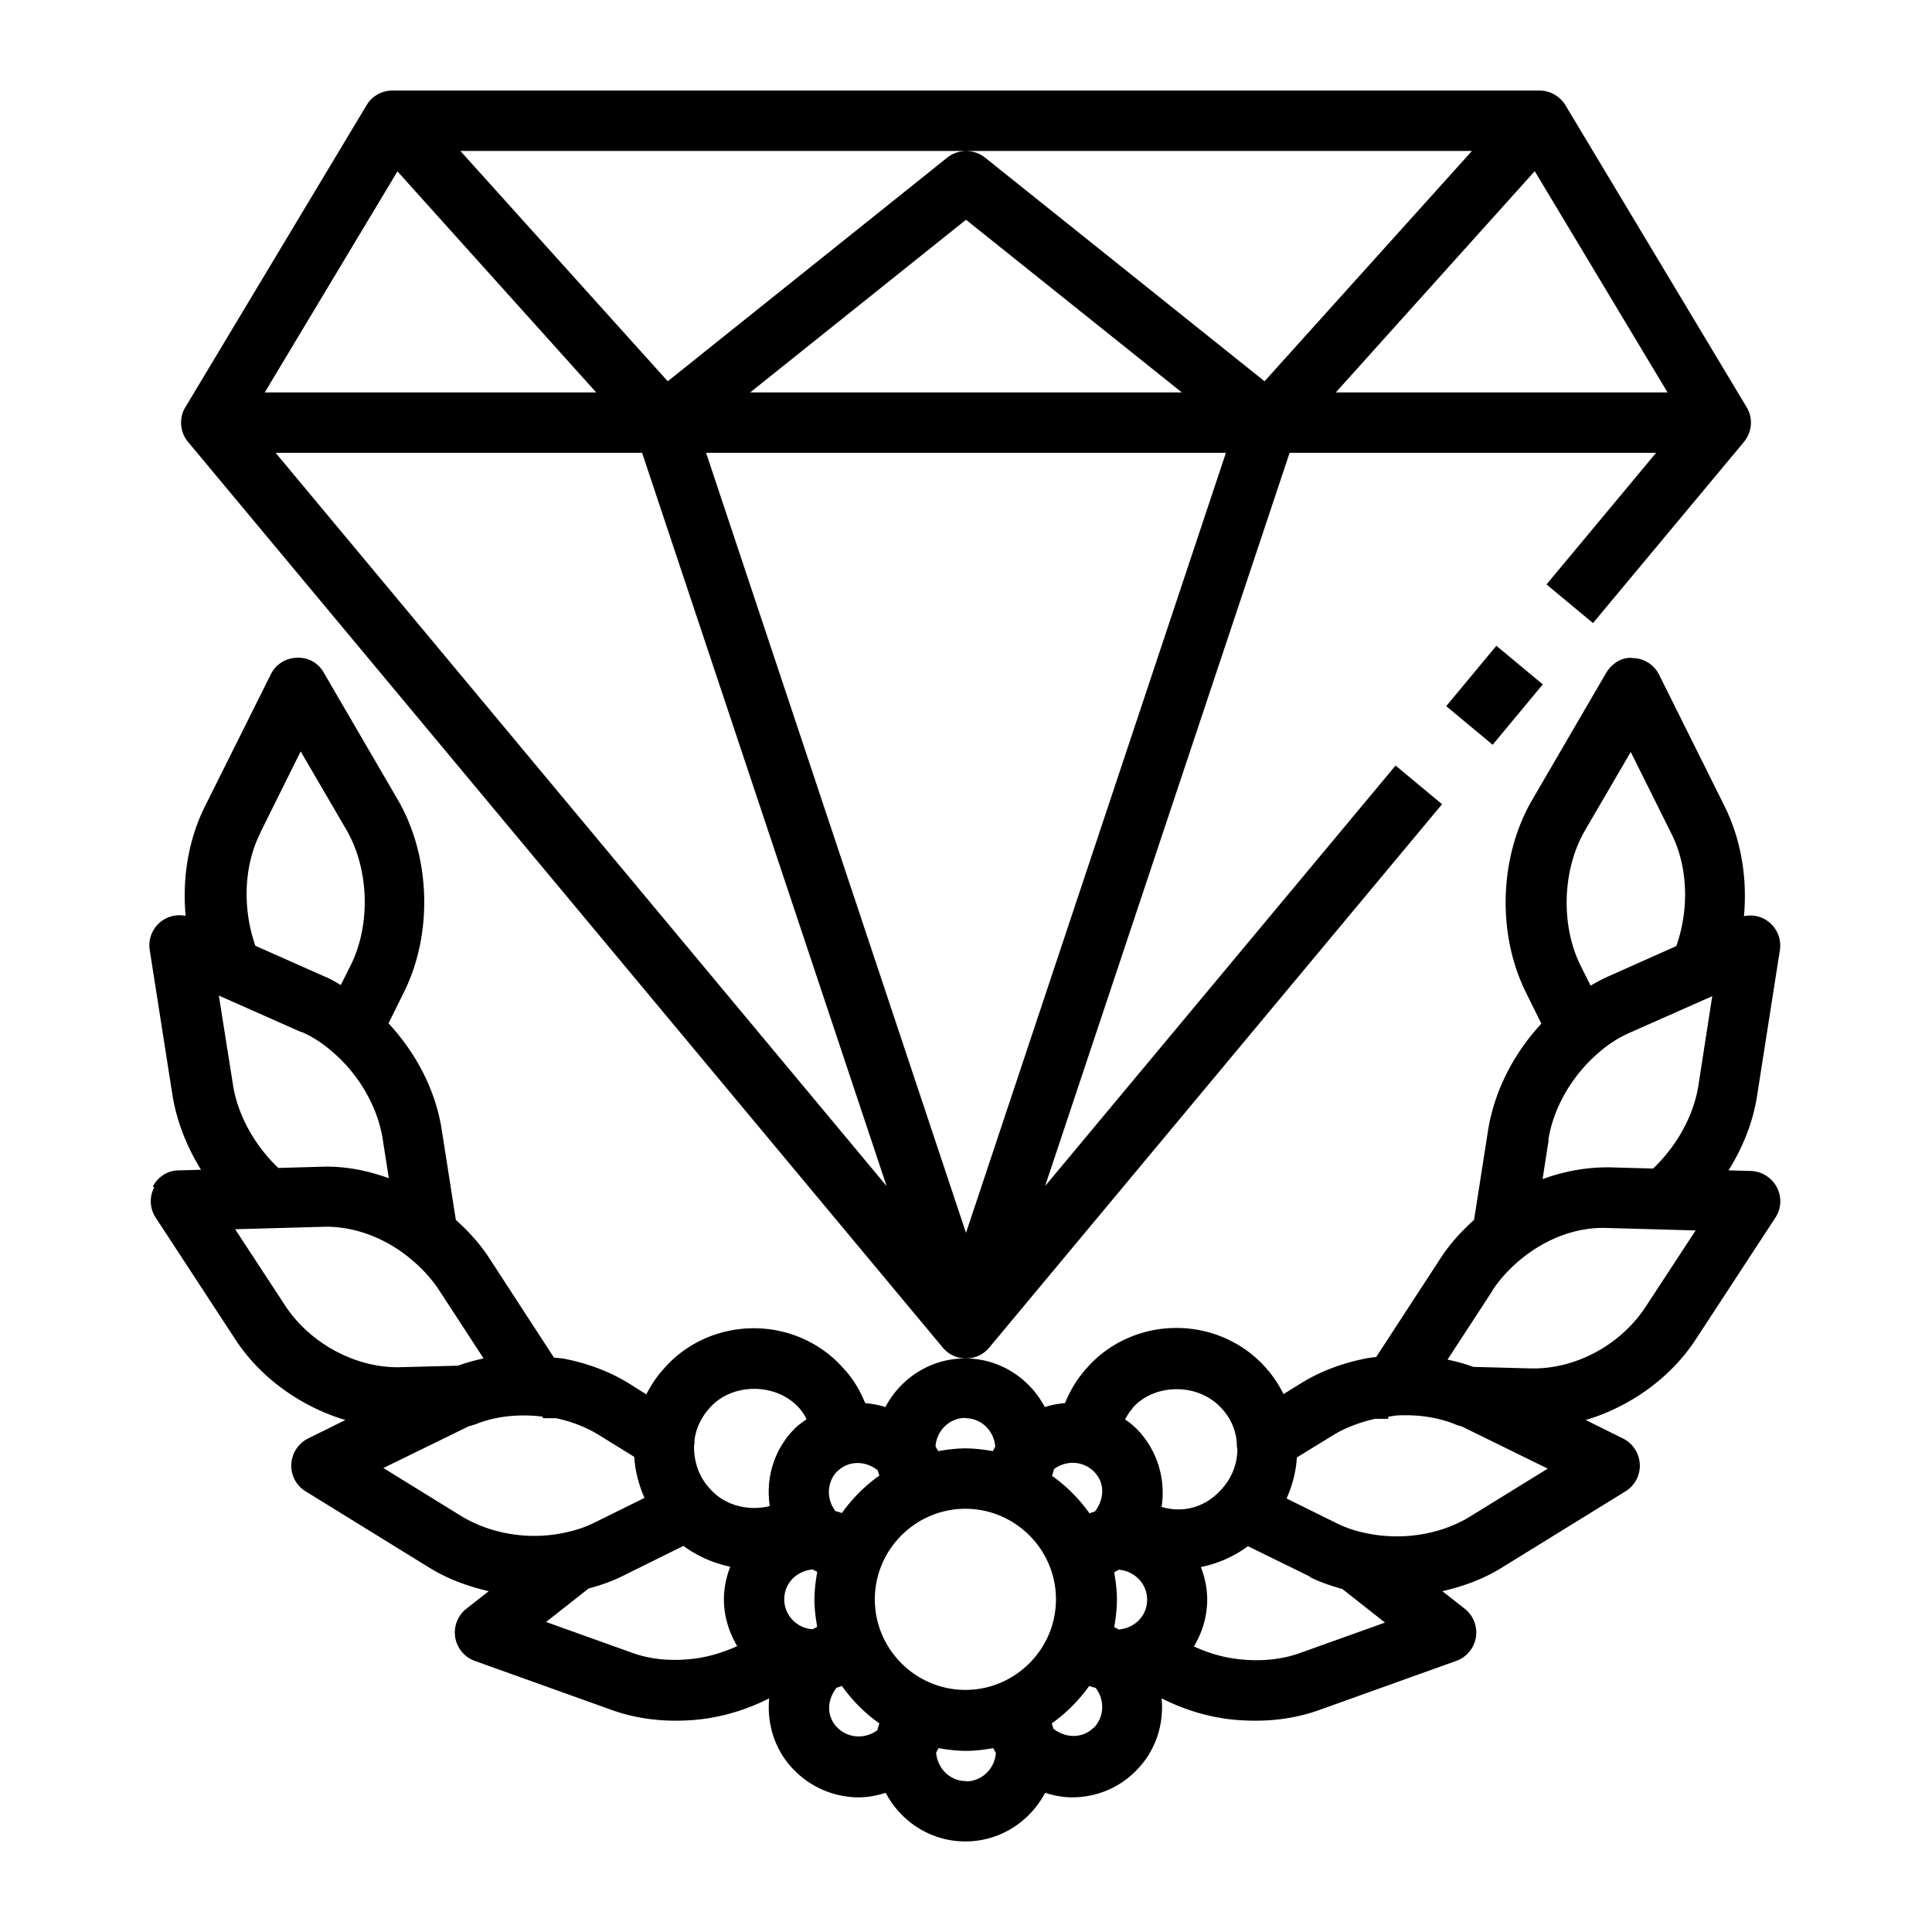
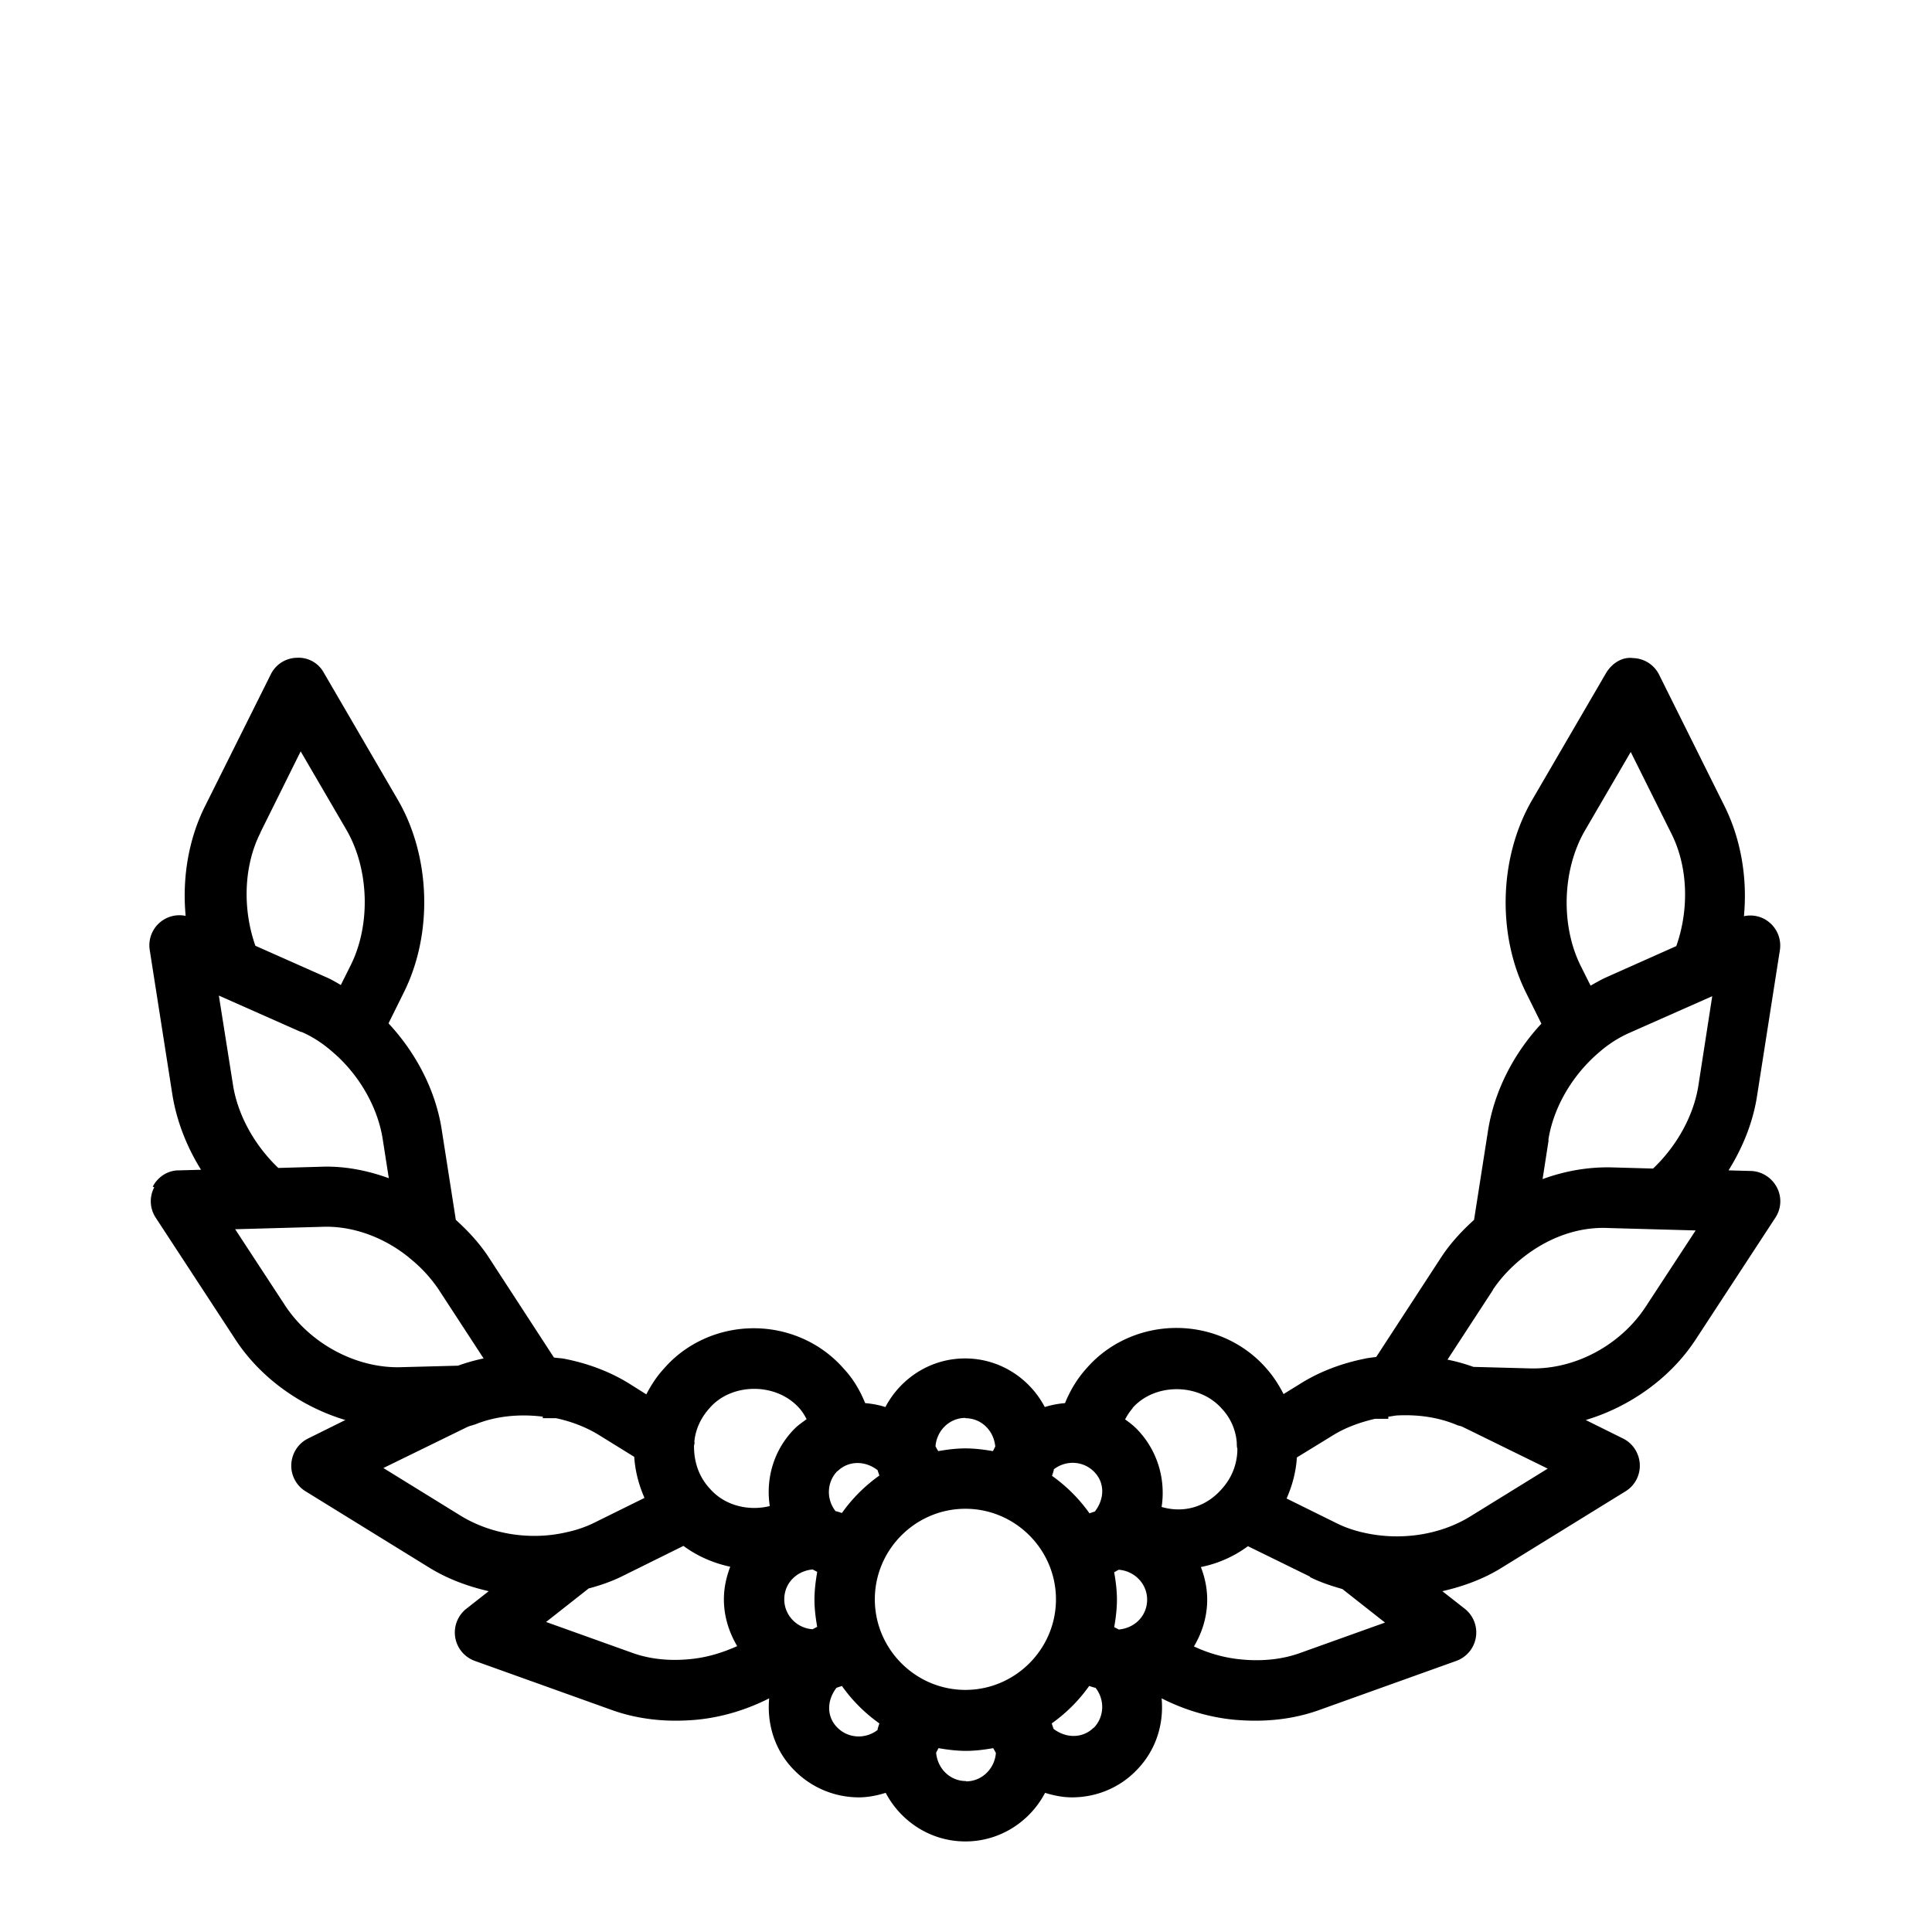
<svg xmlns="http://www.w3.org/2000/svg" width="512" height="512" x="0" y="0" viewBox="0 0 64 64" style="enable-background:new 0 0 512 512" xml:space="preserve">
  <g>
-     <path d="m47.908 23.392 1.661-2 1.538 1.279-1.661 2z" fill="#000000" data-original="#000000" />
-     <path d="m47.77 26.64-1.54-1.28-11.61 13.93L42.72 15h12.14l-3.63 4.36 1.54 1.28 5-6c.27-.33.31-.79.09-1.15l-6-10c-.18-.3-.51-.49-.86-.49H13a.99.99 0 0 0-.86.49l-6 10c-.22.36-.18.83.09 1.15l25 30c.19.23.47.36.77.36s.58-.13.77-.36zM55.24 13H44.25l6.59-7.33zm-6.48-8-6.87 7.63-9.26-7.41c-.37-.29-.88-.29-1.25 0l-9.26 7.41L15.25 5h33.5zm-9.61 8h-14.3L32 7.28zM13.16 5.67 19.75 13H8.77l4.4-7.33zM9.13 15h12.14l8.1 24.29zm14.25 0h17.23L32 40.84 23.39 15z" fill="#000000" data-original="#000000" />
    <path d="M5.11 39.33a.99.99 0 0 0 .05 1.01l2.63 4.02c.83 1.28 2.18 2.24 3.65 2.68l-1.23.61c-.33.16-.54.49-.56.85s.16.71.47.9l4.1 2.53c.6.37 1.27.62 1.97.78l-.74.58a1.001 1.001 0 0 0 .28 1.73l4.52 1.62c.66.24 1.39.36 2.13.36.23 0 .45-.01.68-.03.85-.08 1.67-.33 2.42-.71-.08.86.19 1.75.85 2.4a3 3 0 0 0 2.12.88c.3 0 .6-.06.89-.15.5.95 1.49 1.61 2.64 1.61s2.14-.66 2.64-1.61c.29.09.59.15.89.15.77 0 1.54-.29 2.12-.88.66-.66.93-1.54.85-2.4.75.38 1.57.63 2.42.71.23.02.46.03.69.03.75 0 1.47-.12 2.13-.36l4.52-1.62a1.001 1.001 0 0 0 .28-1.73l-.74-.58c.7-.16 1.38-.41 1.97-.78l4.1-2.53c.31-.19.49-.54.47-.9s-.23-.69-.56-.85l-1.23-.61c1.47-.44 2.82-1.4 3.65-2.68l2.63-4.02c.2-.3.22-.69.05-1.01s-.5-.53-.86-.54l-.74-.02c.48-.77.82-1.62.95-2.5l.75-4.79a.996.996 0 0 0-.38-.95c-.23-.18-.53-.24-.81-.18.12-1.27-.1-2.56-.65-3.66l-2.16-4.34a.991.991 0 0 0-.86-.55c-.37-.05-.71.18-.9.5l-2.44 4.19c-1.1 1.88-1.18 4.46-.2 6.41l.5 1.01c-.94 1.01-1.57 2.27-1.77 3.56l-.46 2.94c-.4.36-.77.76-1.07 1.21l-2.17 3.33c-.13.02-.26.03-.39.06-.79.16-1.51.44-2.13.83l-.55.34c-.16-.31-.34-.59-.57-.85-.74-.85-1.83-1.34-2.98-1.34s-2.24.49-2.97 1.33c-.31.34-.55.74-.72 1.16-.23.02-.45.06-.67.13-.5-.95-1.49-1.61-2.64-1.61s-2.14.66-2.64 1.61c-.22-.07-.44-.11-.67-.13-.17-.42-.4-.81-.71-1.14-.74-.85-1.83-1.34-2.98-1.34s-2.24.49-2.97 1.33c-.24.26-.43.55-.59.86l-.54-.34c-.62-.39-1.34-.67-2.13-.83-.13-.03-.26-.03-.39-.05l-2.18-3.35c-.3-.45-.66-.84-1.07-1.21l-.46-2.94c-.19-1.3-.83-2.56-1.77-3.57l.5-1.01c.98-1.95.9-4.53-.2-6.41l-2.44-4.19a.952.952 0 0 0-.9-.5.98.98 0 0 0-.86.55l-2.16 4.33c-.56 1.1-.78 2.4-.66 3.67a.996.996 0 0 0-1.19 1.13l.75 4.79c.14.87.47 1.72.95 2.49l-.74.02c-.36 0-.69.21-.86.54zM29.08 57.3c-.39.31-.96.3-1.33-.06s-.37-.9-.04-1.33l.18-.06c.34.48.76.9 1.24 1.24-.02.07-.05.14-.06.21zM32 59c-.52 0-.94-.4-.99-.94.03-.05.05-.1.08-.15.29.05.6.09.91.09s.61-.04.9-.09c.03.05.06.1.09.16-.04.52-.46.94-.99.94zm20.51-31.5 1.51-2.59 1.34 2.69c.56 1.1.6 2.52.17 3.74l-2.31 1.03c-.18.08-.35.18-.53.28l-.32-.64c-.68-1.35-.62-3.21.14-4.51zm-1.22 10.27c.16-1.06.78-2.14 1.67-2.9.33-.29.68-.51 1.05-.67l2.71-1.2-.46 2.97c-.16 1-.72 2-1.5 2.74l-1.42-.04c-.75-.01-1.51.12-2.24.39l.2-1.29zm-1.84 4.96c.26-.39.59-.74.96-1.04.83-.67 1.84-1.06 2.87-1.01l2.89.08-1.65 2.52c-.82 1.26-2.32 2.09-3.83 2.05l-1.88-.05c-.28-.1-.56-.18-.86-.24l1.5-2.3zm-6.49 5.55 1.19-.73c.4-.25.88-.43 1.4-.55h.44v-.07c.09-.01.18-.03.27-.04.71-.04 1.39.06 1.99.31.04.02.09.03.13.04.07.02.13.06.2.09l2.69 1.32-2.56 1.58c-1 .62-2.32.82-3.54.54-.32-.07-.63-.18-.89-.31l-1.66-.82c.19-.43.31-.88.34-1.35zm.43 3.96c.33.17.7.29 1.08.4l1.41 1.11-2.82 1.01c-.58.21-1.26.28-1.95.21-.54-.05-1.07-.2-1.56-.43.27-.45.44-.98.44-1.55 0-.38-.08-.75-.21-1.08.56-.11 1.1-.35 1.56-.69l2.06 1.01zm-5.88-5.59c.73-.84 2.21-.85 2.97.02.29.31.46.71.49 1.12 0 .04 0 .16.02.2 0 .51-.19.99-.55 1.37-.49.54-1.2.78-1.96.56.14-.91-.13-1.88-.83-2.59-.12-.12-.25-.22-.38-.31.07-.13.15-.26.25-.37zm-.61 5.44c.05-.03.1-.06.16-.09.52.04.94.46.94.99s-.4.94-.94.99c-.05-.03-.1-.05-.15-.08.05-.29.09-.6.09-.91s-.04-.61-.09-.9zm-.67 5.14c-.35.35-.9.37-1.33.04l-.06-.18c.48-.34.9-.76 1.24-1.24.07.02.14.05.21.06.31.39.3.96-.06 1.33zm-1.33-8.55c.39-.31.96-.3 1.33.06s.37.9.04 1.33l-.18.06c-.34-.48-.76-.9-1.24-1.24.02-.07.05-.14.06-.21zm-2.92-1.7c.52 0 .94.4.99.94-.03.05-.05.1-.08.15-.29-.05-.6-.09-.91-.09s-.61.04-.9.09c-.03-.05-.06-.1-.09-.16.04-.52.46-.94.99-.94zm0 3c1.65 0 3 1.35 3 3s-1.35 3-3 3-3-1.35-3-3 1.35-3 3-3zm-4.24-1.24c.35-.35.9-.37 1.33-.04l.06.18c-.48.34-.9.76-1.24 1.24-.07-.02-.14-.05-.21-.06-.31-.39-.3-.96.06-1.33zm-.67 3.34c-.05.29-.09.6-.09.91s.04.61.09.9c-.05.03-.1.05-.15.08-.52-.03-.94-.46-.94-.99s.4-.94.94-.99c.05.03.1.05.15.08zM23 47.78c.03-.41.21-.81.51-1.14.73-.84 2.21-.85 2.97.01.1.11.17.23.24.36-.13.1-.27.19-.39.31-.7.7-.97 1.66-.83 2.57-.68.17-1.47 0-1.97-.56-.35-.37-.54-.85-.54-1.42 0-.04.02-.09.02-.14zm-.36 3.43c.46.34.99.57 1.55.69-.13.34-.21.7-.21 1.08 0 .57.17 1.09.44 1.55-.49.22-1.01.38-1.56.43-.69.07-1.36 0-1.95-.22l-2.82-1.01 1.41-1.11c.38-.1.75-.23 1.08-.39zm-4.66-4.3v.07h.44c.52.11 1 .3 1.41.55l1.18.73c.03.47.15.93.34 1.36l-1.66.82c-.26.13-.57.24-.89.31-1.21.29-2.53.08-3.54-.54l-2.56-1.58 2.7-1.32c.06-.03.12-.06.19-.08.05-.01.09-.03.14-.04.68-.28 1.47-.36 2.26-.26zm-4.42-5.24c.38.3.7.65.96 1.03l1.5 2.3c-.29.06-.57.14-.85.24l-1.9.05c-1.47.04-3-.78-3.83-2.05l-1.65-2.52 2.88-.08c1-.04 2.04.34 2.87 1.01zm-4.93-14.1 1.33-2.68 1.51 2.59c.76 1.3.82 3.16.14 4.51l-.32.64c-.17-.1-.34-.2-.51-.27l-2.32-1.03c-.43-1.22-.39-2.65.17-3.75zm1.35 6.61c.35.15.7.37 1.04.67.88.75 1.5 1.84 1.66 2.9l.2 1.28c-.74-.27-1.51-.41-2.25-.38l-1.41.04c-.78-.74-1.34-1.74-1.5-2.74l-.47-2.97 2.73 1.21z" fill="#000000" data-original="#000000" />
  </g>
</svg>